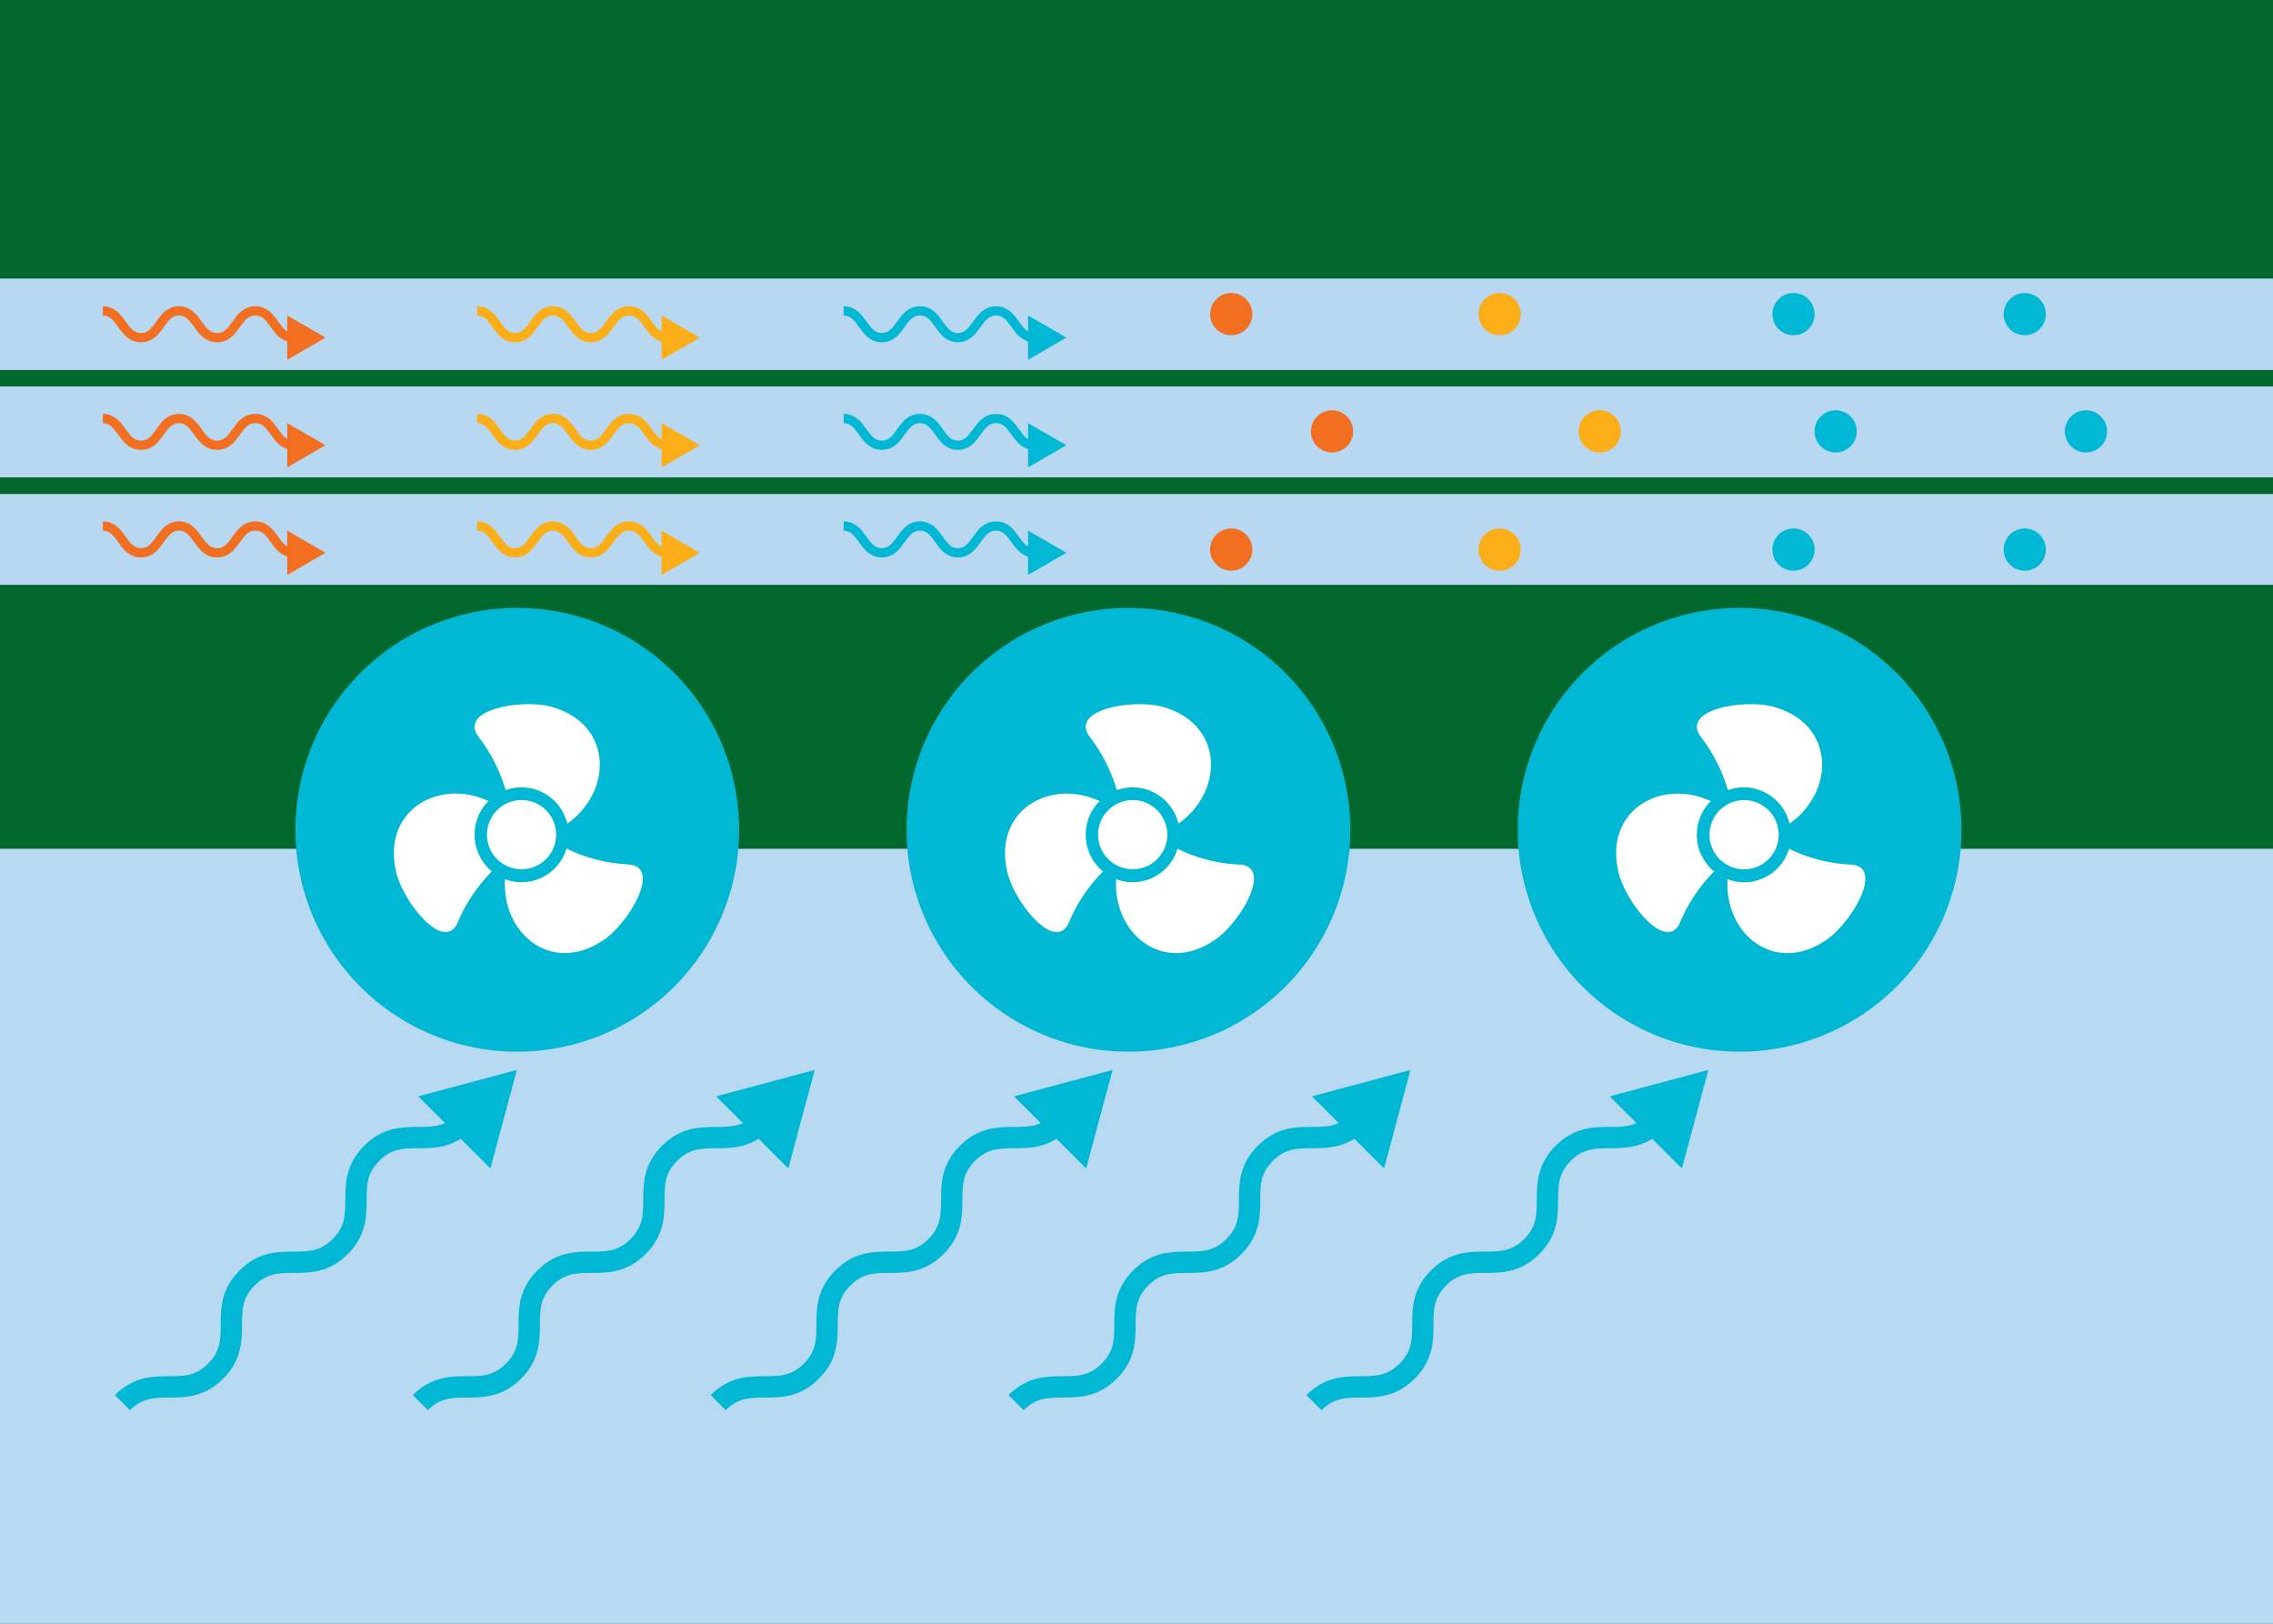
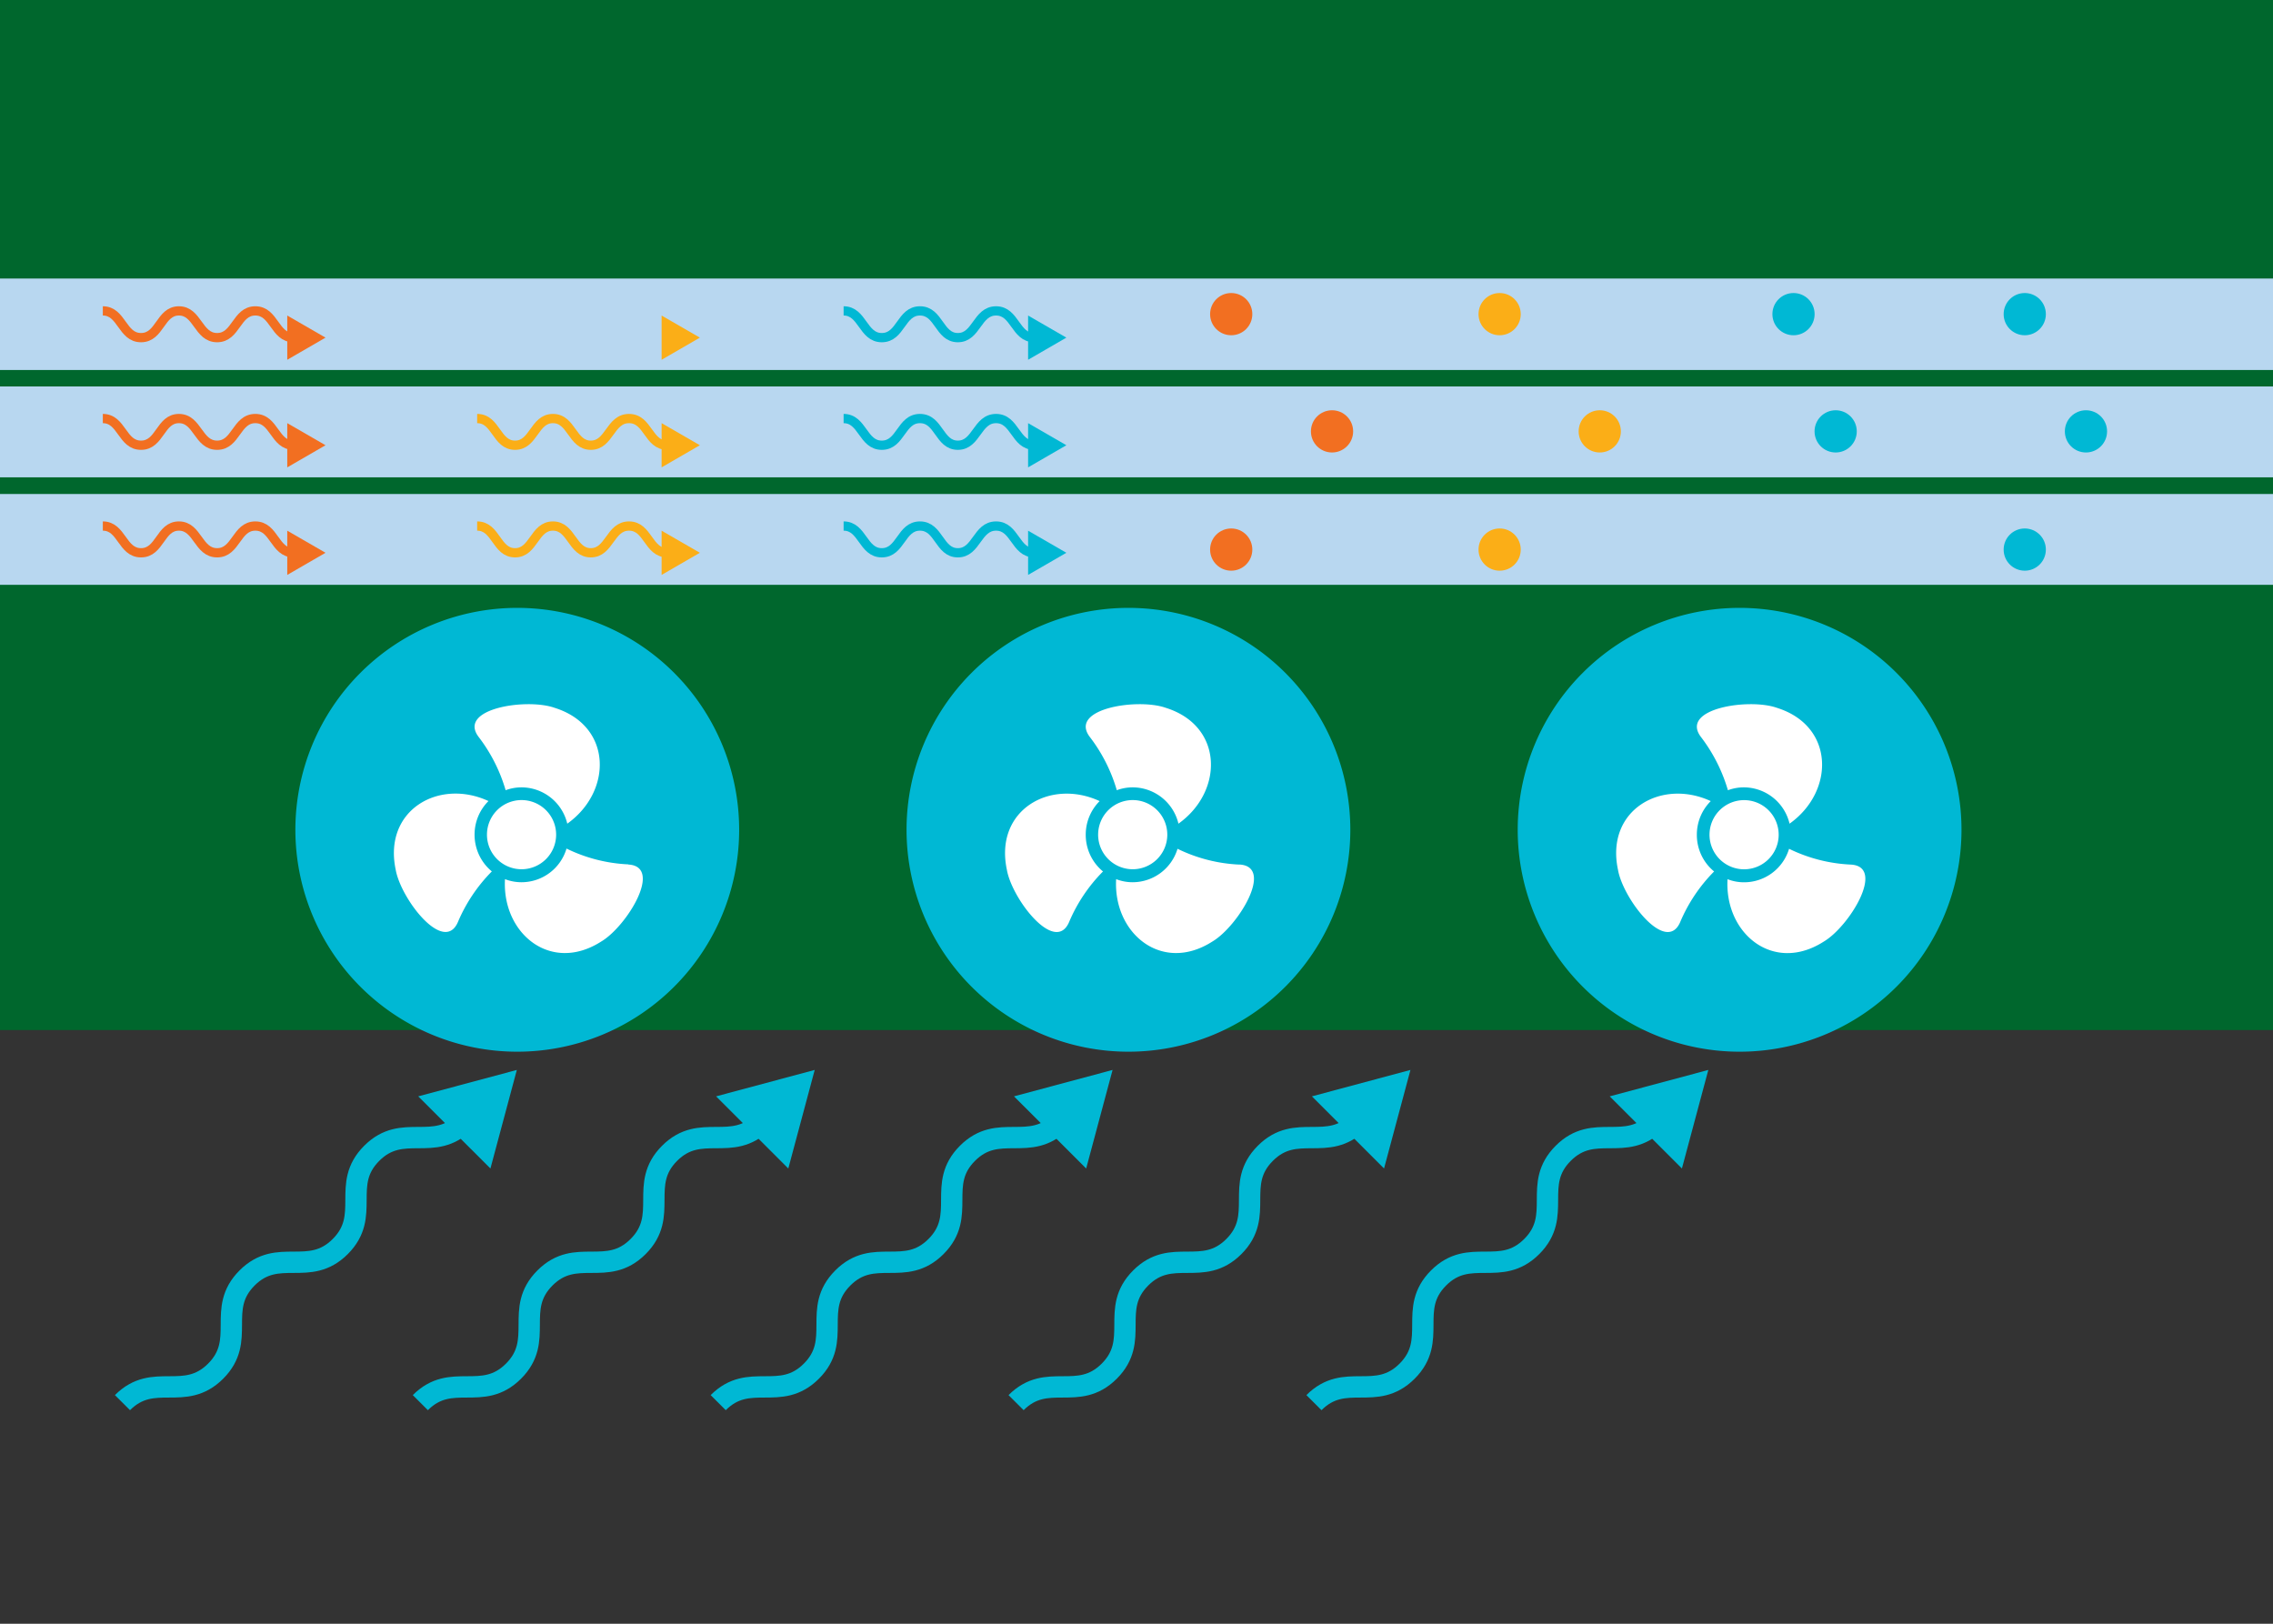
<svg xmlns="http://www.w3.org/2000/svg" width="420" height="300" viewBox="0 0 420 300">
  <rect x="0" y="0" width="420" height="300" fill="#333333" stroke="none" />
  <defs>
    <style>
      .cls-1 {
        fill: #00672d;
      }

      .cls-2 {
        fill: #b8d9f2;
      }

      .cls-3 {
        fill: #b8d7f0;
      }

      .cls-4 {
        fill: #f26f21;
      }

      .cls-5 {
        fill: #fbae17;
      }

      .cls-6 {
        fill: #00b8d4;
      }

      .cls-7 {
        fill: #fff;
      }

      .cls-10, .cls-11, .cls-8, .cls-9 {
        fill: none;
      }

      .cls-11, .cls-8 {
        stroke: #00b8d4;
      }

      .cls-8 {
        stroke-width: 3.94px;
      }

      .cls-9 {
        stroke: #f26f21;
      }

      .cls-10, .cls-11, .cls-9 {
        stroke-width: 1.71px;
      }

      .cls-10 {
        stroke: #fbae17;
      }
    </style>
  </defs>
  <title>sectionImage-8</title>
  <g id="sectionImage-7">
    <rect class="cls-1" x="-17.85" y="-3.69" width="474.78" height="194" />
-     <rect class="cls-2" x="-15.95" y="156.82" width="472.88" height="159.44" />
    <rect class="cls-3" x="-17.45" y="71.4" width="453.84" height="16.79" />
    <rect class="cls-3" x="-17.45" y="51.46" width="453.84" height="16.9" />
    <rect class="cls-3" x="-17.46" y="91.27" width="454.92" height="16.78" />
    <circle id="Ellipse_10_copy_26-2" data-name="Ellipse 10 copy 26-2" class="cls-4" cx="227.5" cy="58.04" r="3.9" />
    <circle id="Ellipse_10_copy_26-2-2" data-name="Ellipse 10 copy 26-2" class="cls-4" cx="246.13" cy="79.7" r="3.9" />
    <circle id="Ellipse_10_copy_26-2-3" data-name="Ellipse 10 copy 26-2" class="cls-4" cx="227.5" cy="101.54" r="3.9" />
    <circle id="Ellipse_10_copy_26-2-4" data-name="Ellipse 10 copy 26-2" class="cls-5" cx="277.1" cy="58.04" r="3.9" />
    <circle id="Ellipse_10_copy_26-2-5" data-name="Ellipse 10 copy 26-2" class="cls-5" cx="295.6" cy="79.7" r="3.9" />
    <circle id="Ellipse_10_copy_26-2-6" data-name="Ellipse 10 copy 26-2" class="cls-5" cx="277.1" cy="101.54" r="3.9" />
    <circle id="Ellipse_10_copy_26-2-7" data-name="Ellipse 10 copy 26-2" class="cls-6" cx="331.4" cy="58.04" r="3.9" />
    <circle id="Ellipse_10_copy_26-2-8" data-name="Ellipse 10 copy 26-2" class="cls-6" cx="339.19" cy="79.7" r="3.9" />
-     <circle id="Ellipse_10_copy_26-2-9" data-name="Ellipse 10 copy 26-2" class="cls-6" cx="331.4" cy="101.54" r="3.9" />
    <circle id="Ellipse_10_copy_26-2-10" data-name="Ellipse 10 copy 26-2" class="cls-6" cx="374.13" cy="58.04" r="3.9" />
    <circle id="Ellipse_10_copy_26-2-11" data-name="Ellipse 10 copy 26-2" class="cls-6" cx="385.44" cy="79.7" r="3.9" />
    <circle id="Ellipse_10_copy_26-2-12" data-name="Ellipse 10 copy 26-2" class="cls-6" cx="374.13" cy="101.54" r="3.9" />
  </g>
  <g id="sectionImage-6">
    <g>
      <path class="cls-6" d="M54.58,153.31a41,41,0,1,0,41-41,41,41,0,0,0-41,41h0" />
      <path class="cls-7" d="M93.43,146a8.44,8.44,0,0,1,2.94-.53,8.72,8.72,0,0,1,8.45,6.71c8.36-5.94,8.38-18.08-2.39-21.42-5.15-1.8-17.93.15-14,5.38a29.86,29.86,0,0,1,5,9.86m-5.74,8.23A8.75,8.75,0,0,1,90.26,148c-9.17-4.24-19.48,1.68-17.14,12.7.95,5.4,8.89,15.67,11.49,9.66A29.77,29.77,0,0,1,90.88,161a8.79,8.79,0,0,1-3.19-6.78m28.41,5.48a28.93,28.93,0,0,1-11.42-2.92A8.68,8.68,0,0,1,96.37,163a8.43,8.43,0,0,1-3.06-.57c-.58,10,8.44,17.51,17.79,11.52,4.7-2.78,11.5-13.85,5-14.22m-13.34-5.48a6.39,6.39,0,1,1-6.39-6.43,6.39,6.39,0,0,1,6.39,6.43h0" />
    </g>
    <g>
      <path class="cls-6" d="M167.51,153.31a41,41,0,1,0,41-41,41,41,0,0,0-41,41h0" />
      <path class="cls-7" d="M206.36,146a8.4,8.4,0,0,1,2.94-.53,8.72,8.72,0,0,1,8.45,6.71c8.36-5.94,8.38-18.08-2.39-21.42-5.15-1.8-17.93.15-14,5.38a29.86,29.86,0,0,1,5,9.86m-5.74,8.23a8.75,8.75,0,0,1,2.57-6.22c-9.17-4.24-19.49,1.68-17.14,12.7.94,5.4,8.89,15.67,11.49,9.66a29.61,29.61,0,0,1,6.27-9.36,8.76,8.76,0,0,1-3.19-6.78M229,159.74a28.89,28.89,0,0,1-11.42-2.92A8.68,8.68,0,0,1,209.3,163a8.39,8.39,0,0,1-3.06-.57c-.58,10,8.44,17.51,17.79,11.52,4.7-2.78,11.5-13.85,5-14.22m-13.34-5.48a6.39,6.39,0,1,1-6.39-6.43,6.39,6.39,0,0,1,6.39,6.43h0" />
    </g>
    <g>
      <path class="cls-6" d="M280.44,153.31a41,41,0,1,0,41-41,41,41,0,0,0-41,41h0" />
      <path class="cls-7" d="M319.29,146a8.4,8.4,0,0,1,2.94-.53,8.71,8.71,0,0,1,8.44,6.71c8.37-5.94,8.38-18.08-2.39-21.42-5.14-1.8-17.92.15-14,5.38a30.05,30.05,0,0,1,5,9.86m-5.74,8.23a8.75,8.75,0,0,1,2.57-6.22c-9.17-4.24-19.49,1.68-17.14,12.7.94,5.4,8.89,15.67,11.49,9.66a29.61,29.61,0,0,1,6.27-9.36,8.72,8.72,0,0,1-3.19-6.78M342,159.74a28.89,28.89,0,0,1-11.42-2.92,8.68,8.68,0,0,1-8.31,6.19,8.39,8.39,0,0,1-3.06-.57c-.58,10,8.44,17.51,17.79,11.52,4.7-2.78,11.5-13.85,5-14.22m-13.34-5.48a6.39,6.39,0,1,1-6.39-6.43,6.39,6.39,0,0,1,6.39,6.43h0" />
    </g>
  </g>
  <g id="numbers">
    <g>
      <path class="cls-8" d="M22.63,259.15c5.75-5.76,11.45-.06,17.21-5.81s.06-11.46,5.81-17.22,11.46-.05,17.22-5.81.06-11.46,5.81-17.22,11.46-.06,17.22-5.82" />
      <polygon class="cls-6" points="90.62 215.89 95.5 197.68 77.28 202.56 90.62 215.89" />
    </g>
    <g>
      <path class="cls-9" d="M19,57.44c3.53,0,3.53,4.94,7.06,4.94s3.52-4.94,7-4.94,3.53,4.94,7.06,4.94,3.53-4.94,7.06-4.94,3.53,4.94,7.06,4.94" />
      <polygon class="cls-4" points="53.08 66.47 60.15 62.38 53.08 58.3 53.08 66.47" />
    </g>
    <g>
      <path class="cls-9" d="M19,77.33c3.53,0,3.53,4.93,7.06,4.93s3.52-4.93,7-4.93,3.53,4.93,7.06,4.93,3.53-4.93,7.06-4.93,3.53,4.93,7.06,4.93" />
      <polygon class="cls-4" points="53.08 86.35 60.15 82.26 53.08 78.18 53.08 86.35" />
    </g>
    <g>
      <path class="cls-9" d="M19,97.19c3.53,0,3.53,4.94,7.06,4.94s3.52-4.94,7-4.94,3.53,4.94,7.06,4.94,3.53-4.94,7.06-4.94,3.53,4.94,7.06,4.94" />
      <polygon class="cls-4" points="53.08 106.22 60.15 102.13 53.08 98.05 53.08 106.22" />
    </g>
    <g>
-       <path class="cls-10" d="M88.17,57.44c3.52,0,3.52,4.94,7,4.94s3.52-4.94,7-4.94,3.53,4.94,7,4.94,3.53-4.94,7.06-4.94,3.53,4.94,7.06,4.94" />
      <polygon class="cls-5" points="122.25 66.47 129.32 62.38 122.25 58.3 122.25 66.47" />
    </g>
    <g>
      <path class="cls-10" d="M88.17,77.33c3.52,0,3.52,4.93,7,4.93s3.52-4.93,7-4.93,3.53,4.93,7,4.93,3.53-4.93,7.06-4.93,3.53,4.93,7.06,4.93" />
      <polygon class="cls-5" points="122.25 86.35 129.32 82.26 122.25 78.18 122.25 86.35" />
    </g>
    <g>
      <path class="cls-10" d="M88.17,97.19c3.52,0,3.52,4.94,7,4.94s3.52-4.94,7-4.94,3.53,4.94,7,4.94,3.53-4.94,7.06-4.94,3.53,4.94,7.06,4.94" />
      <polygon class="cls-5" points="122.25 106.22 129.32 102.13 122.25 98.05 122.25 106.22" />
    </g>
    <g>
      <path class="cls-11" d="M155.88,57.44c3.53,0,3.53,4.94,7.06,4.94s3.52-4.94,7.05-4.94,3.52,4.94,7,4.94,3.53-4.94,7.06-4.94,3.53,4.94,7.06,4.94" />
      <polygon class="cls-6" points="189.97 66.47 197.04 62.38 189.97 58.3 189.97 66.47" />
    </g>
    <g>
      <path class="cls-11" d="M155.88,77.33c3.53,0,3.53,4.93,7.06,4.93s3.52-4.93,7.05-4.93,3.52,4.93,7,4.93,3.53-4.93,7.06-4.93,3.53,4.93,7.06,4.93" />
      <polygon class="cls-6" points="189.97 86.35 197.04 82.26 189.97 78.18 189.97 86.35" />
    </g>
    <g>
      <path class="cls-11" d="M155.88,97.19c3.53,0,3.53,4.94,7.06,4.94s3.52-4.94,7.05-4.94,3.52,4.94,7,4.94,3.53-4.94,7.06-4.94,3.53,4.94,7.06,4.94" />
      <polygon class="cls-6" points="189.97 106.22 197.04 102.13 189.97 98.05 189.97 106.22" />
    </g>
    <g>
      <path class="cls-8" d="M77.67,259.15c5.75-5.76,11.45-.06,17.21-5.81s.06-11.46,5.81-17.22,11.46-.05,17.22-5.81.06-11.46,5.81-17.22,11.46-.06,17.22-5.82" />
      <polygon class="cls-6" points="145.66 215.89 150.54 197.68 132.32 202.56 145.66 215.89" />
    </g>
    <g>
      <path class="cls-8" d="M132.71,259.15c5.75-5.76,11.45-.06,17.21-5.81s.06-11.46,5.81-17.22,11.46-.05,17.22-5.81.06-11.46,5.81-17.22,11.46-.06,17.22-5.82" />
      <polygon class="cls-6" points="200.7 215.89 205.58 197.68 187.36 202.56 200.7 215.89" />
    </g>
    <g>
      <path class="cls-8" d="M187.75,259.15c5.75-5.76,11.45-.06,17.21-5.81s.06-11.46,5.81-17.22,11.46-.05,17.22-5.81.06-11.46,5.81-17.22,11.46-.06,17.22-5.82" />
      <polygon class="cls-6" points="255.74 215.89 260.62 197.68 242.41 202.56 255.74 215.89" />
    </g>
    <g>
      <path class="cls-8" d="M242.79,259.15c5.75-5.76,11.45-.06,17.21-5.81s.06-11.46,5.81-17.22,11.46-.05,17.22-5.81.06-11.46,5.81-17.22,11.46-.06,17.22-5.82" />
      <polygon class="cls-6" points="310.78 215.89 315.66 197.68 297.44 202.56 310.78 215.89" />
    </g>
  </g>
</svg>